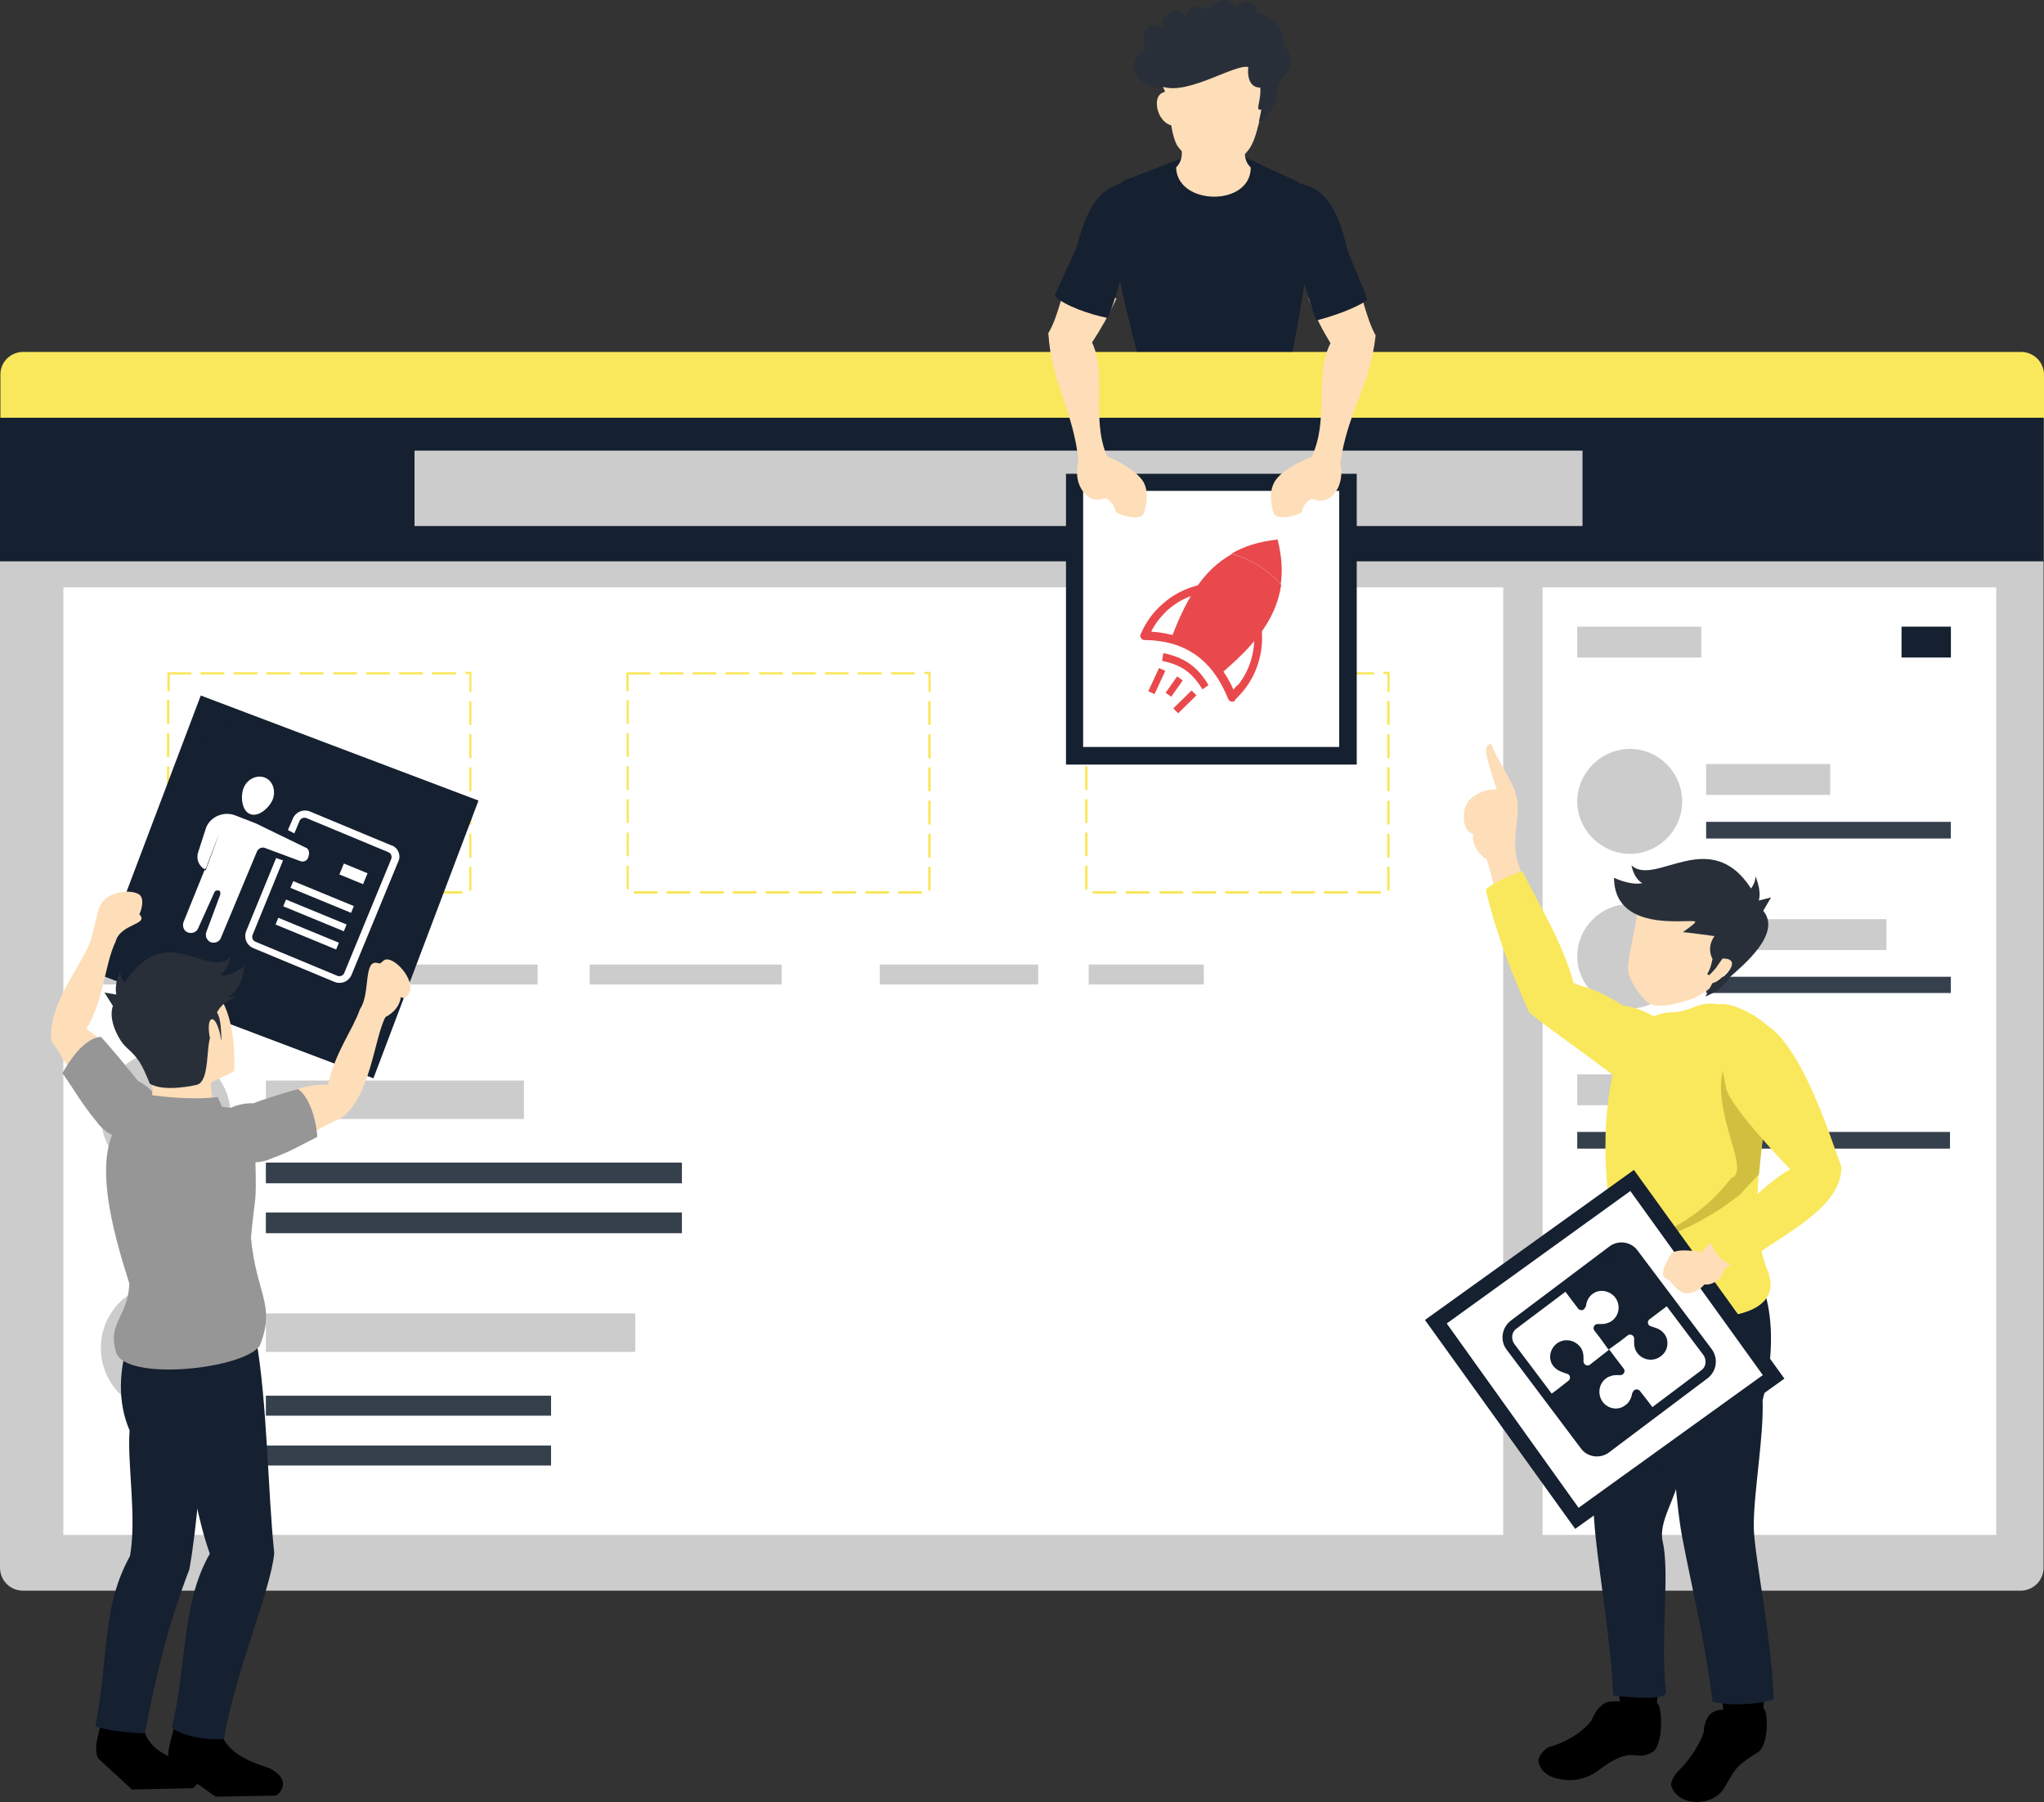
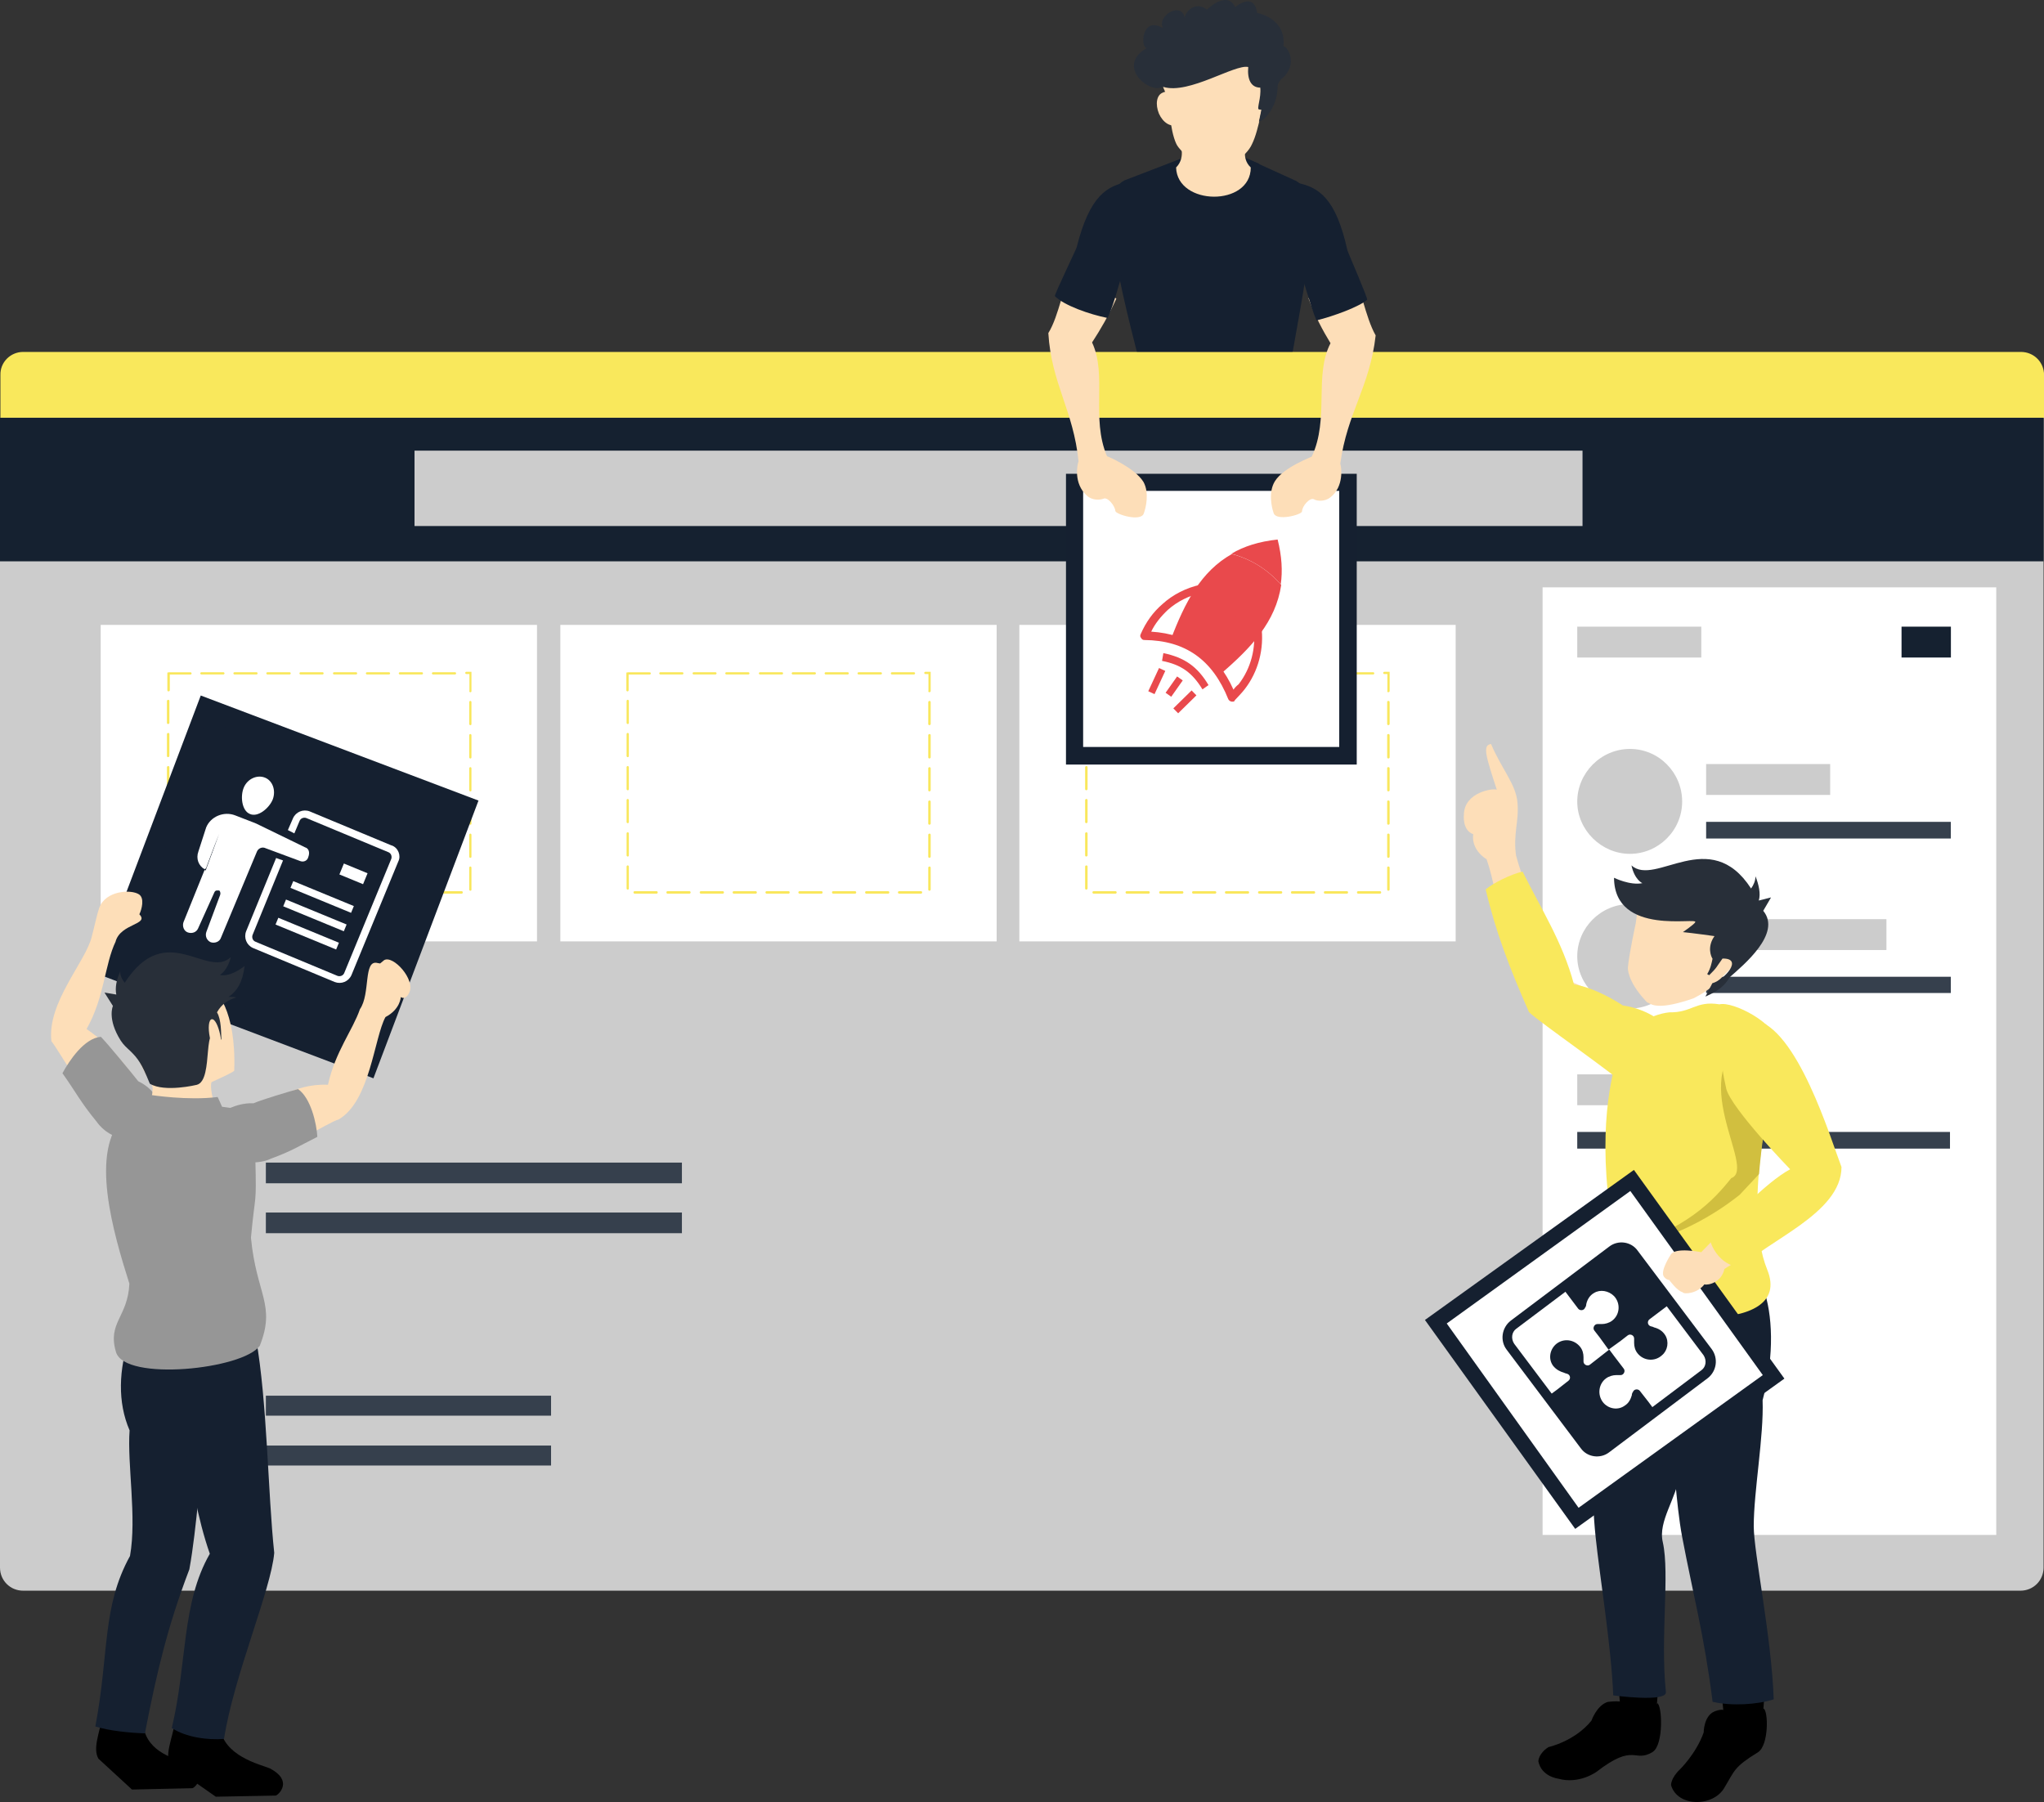
<svg xmlns="http://www.w3.org/2000/svg" id="Calque_2" width="290.69" height="256.27" viewBox="0 0 290.69 256.27">
  <rect x="0" y="0" width="290.69" height="256.27" fill="#333333" stroke="none" />
  <g id="Calque_1-2">
-     <path d="M3.29,50.05h284.12c1.83,0,3.29,1.45,3.29,3.29v6.1H.06v-6.1c-.06-1.8,1.42-3.29,3.22-3.29h0Z" fill="#f9e85c" fill-rule="evenodd" stroke-width="0" />
+     <path d="M3.29,50.05h284.12c1.83,0,3.29,1.45,3.29,3.29v6.1H.06v-6.1c-.06-1.8,1.42-3.29,3.22-3.29h0" fill="#f9e85c" fill-rule="evenodd" stroke-width="0" />
    <path d="M0,59.41h290.63v163.52c0,1.83-1.45,3.29-3.29,3.29H3.29C1.45,226.22,0,224.77,0,222.93V59.41h0Z" fill="#ccc" fill-rule="evenodd" stroke-width="0" />
-     <rect x="9.01" y="83.53" width="204.77" height="134.76" fill="#fff" stroke-width="0" />
    <rect x="219.38" y="83.53" width="64.52" height="134.76" fill="#fff" stroke-width="0" />
    <rect y="59.41" width="290.63" height="20.42" fill="#152130" stroke-width="0" />
    <path d="M231.8,106.51c4.14,0,7.43,3.38,7.43,7.49s-3.38,7.43-7.43,7.43-7.49-3.38-7.49-7.43,3.35-7.49,7.49-7.49h0Z" fill="#ccc" fill-rule="evenodd" stroke-width="0" />
    <rect x="242.64" y="108.66" width="17.64" height="4.39" fill="#ccc" stroke-width="0" />
    <rect x="242.64" y="116.88" width="34.8" height="2.37" fill="#36404d" stroke-width="0" />
    <path d="M231.8,128.57c4.14,0,7.43,3.38,7.43,7.43s-3.38,7.43-7.43,7.43-7.49-3.38-7.49-7.43,3.35-7.43,7.49-7.43h0Z" fill="#ccc" fill-rule="evenodd" stroke-width="0" />
    <rect x="242.64" y="130.72" width="25.64" height="4.39" fill="#ccc" stroke-width="0" />
    <rect x="242.64" y="138.91" width="34.8" height="2.31" fill="#36404d" stroke-width="0" />
    <rect x="224.31" y="152.79" width="24.15" height="4.39" fill="#ccc" stroke-width="0" />
    <rect x="224.31" y="160.98" width="53.01" height="2.37" fill="#36404d" stroke-width="0" />
    <rect x="224.31" y="89.12" width="17.64" height="4.39" fill="#ccc" stroke-width="0" />
    <rect x="270.43" y="89.12" width="7.02" height="4.39" fill="#152130" stroke-width="0" />
    <rect x="14.32" y="137.17" width="27.66" height="2.84" fill="#ccc" stroke-width="0" />
    <rect x="58.32" y="137.17" width="18.14" height="2.84" fill="#ccc" stroke-width="0" />
    <rect x="83.86" y="137.17" width="27.31" height="2.84" fill="#ccc" stroke-width="0" />
    <rect x="125.11" y="137.17" width="22.54" height="2.84" fill="#ccc" stroke-width="0" />
    <path d="M23.58,149.44c5.12,0,9.23,4.14,9.23,9.23s-4.14,9.23-9.23,9.23-9.23-4.14-9.23-9.23c-.03-5.12,4.14-9.23,9.23-9.23h0Z" fill="#ccc" fill-rule="evenodd" stroke-width="0" />
    <rect x="37.81" y="153.67" width="36.7" height="5.47" fill="#ccc" stroke-width="0" />
    <rect x="37.81" y="165.34" width="59.17" height="2.94" fill="#36404d" stroke-width="0" />
    <path d="M23.58,182.49c5.12,0,9.23,4.14,9.23,9.23s-4.14,9.23-9.23,9.23-9.23-4.14-9.23-9.23c-.03-5.09,4.14-9.23,9.23-9.23h0Z" fill="#ccc" fill-rule="evenodd" stroke-width="0" />
    <rect x="37.81" y="186.79" width="52.54" height="5.47" fill="#ccc" stroke-width="0" />
    <rect x="37.81" y="198.49" width="40.56" height="2.84" fill="#36404d" stroke-width="0" />
    <rect x="37.81" y="172.44" width="59.17" height="2.94" fill="#36404d" stroke-width="0" />
    <rect x="37.81" y="205.58" width="40.56" height="2.84" fill="#36404d" stroke-width="0" />
    <rect x="58.95" y="64.09" width="166.11" height="10.72" fill="#ccc" stroke-width="0" />
    <rect x="154.83" y="137.17" width="16.37" height="2.84" fill="#ccc" stroke-width="0" />
    <rect x="14.32" y="88.87" width="62.05" height="45.01" fill="#fff" stroke-width="0" />
    <rect x="144.97" y="88.87" width="62.05" height="45.01" fill="#fff" stroke-width="0" />
    <rect x="79.69" y="88.87" width="62.05" height="45.01" fill="#fff" stroke-width="0" />
    <path d="M89.24,95.64h-.16v2.53c0,.06.06.16.16.16.06,0,.16-.06.16-.16v-2.24h3c.06,0,.16-.06.16-.16,0-.06-.06-.16-.16-.16h-3.16v.03ZM89.43,99.68c0-.06-.06-.16-.16-.16-.06,0-.16.06-.16.16v3.13c0,.06.06.16.16.16s.16-.06.16-.16v-3.13ZM89.43,104.39c0-.06-.06-.16-.16-.16-.06,0-.16.06-.16.16v3.13c0,.06.06.16.16.16s.16-.06.16-.16v-3.13ZM89.43,109.1c0-.06-.06-.16-.16-.16-.06,0-.16.06-.16.16v3.13c0,.06.06.16.16.16s.16-.06.16-.16v-3.13ZM89.43,113.78c0-.06-.06-.16-.16-.16-.06,0-.16.06-.16.16v3.13c0,.06.06.16.16.16s.16-.06.16-.16v-3.13ZM89.43,118.52c0-.06-.06-.16-.16-.16-.06,0-.16.06-.16.16v3.13c0,.06.06.16.16.16s.16-.06.16-.16v-3.13ZM89.43,123.23c0-.06-.06-.16-.16-.16-.06,0-.16.06-.16.16v3.13c0,.06.06.16.16.16s.16-.06.16-.16v-3.13ZM90.25,126.74c-.06,0-.16.06-.16.16s.06.19.16.19h3.13c.06,0,.16-.06.16-.16s-.06-.19-.16-.19h-3.13ZM94.93,126.74c-.06,0-.16.06-.16.16s.06.19.16.19h3.13c.06,0,.16-.06.16-.16s-.06-.19-.16-.19h-3.13ZM99.67,126.74c-.06,0-.16.06-.16.16s.06.19.16.19h3.13c.06,0,.16-.06.16-.16s-.06-.19-.16-.19h-3.13ZM104.35,126.74c-.06,0-.16.06-.16.16s.06.19.16.19h3.13c.06,0,.16-.06.16-.16s-.06-.19-.16-.19h-3.13ZM109.02,126.74c-.06,0-.16.06-.16.16s.06.19.16.19h3.13c.06,0,.16-.06.16-.16s-.06-.19-.16-.19h-3.13ZM113.7,126.74c-.06,0-.16.06-.16.16s.06.19.16.19h3.13c.06,0,.16-.06.16-.16s-.06-.19-.16-.19h-3.13ZM118.48,126.74c-.06,0-.16.06-.16.16s.06.19.16.19h3.13c.06,0,.16-.06.16-.16s-.06-.19-.16-.19h-3.13ZM123.19,126.74c-.06,0-.16.06-.16.16s.06.19.16.19h3.13c.06,0,.16-.06.16-.16s-.06-.19-.16-.19h-3.13ZM127.86,126.74c-.06,0-.16.06-.16.16s.06.19.16.19h3.13c.06,0,.16-.06.16-.16s-.06-.19-.16-.19h-3.13ZM132.01,126.52c0,.06.06.16.16.16.06,0,.19-.06.19-.16v-3.13c0-.06-.06-.16-.16-.16-.06,0-.19.06-.19.16v3.13ZM132.01,121.84c0,.06.06.16.16.16.06,0,.19-.06.19-.16v-3.13c0-.06-.06-.16-.16-.16-.06,0-.19.06-.19.16v3.13ZM132.01,117.13c0,.06.06.16.16.16.06,0,.19-.06.19-.16v-3.13c0-.06-.06-.16-.16-.16-.06,0-.19.06-.19.16v3.13ZM132.01,112.39c0,.06.06.16.16.16.06,0,.19-.06.19-.16v-3.13c0-.06-.06-.16-.16-.16-.06,0-.19.06-.19.16v3.13ZM132.01,107.71c0,.06.06.16.16.16.06,0,.19-.06.19-.16v-3.16c0-.06-.06-.16-.16-.16-.06,0-.19.06-.19.16v3.16ZM132.01,102.97c0,.06.06.16.16.16.06,0,.19-.06.19-.16v-3.13c0-.06-.06-.16-.16-.16-.06,0-.19.06-.19.16v3.13ZM132.01,98.29c0,.06.06.16.16.16.06,0,.19-.06.19-.16v-2.75h-.76c-.06,0-.16.06-.16.16,0,.06.06.16.16.16h.44v2.43h-.03ZM129.98,95.92c.06,0,.16-.06.16-.16,0-.06-.06-.16-.16-.16h-3.13c-.06,0-.16.06-.16.16,0,.06.06.16.16.16h3.13ZM125.27,95.92c.06,0,.16-.06.16-.16,0-.06-.06-.16-.16-.16h-3.16c-.06,0-.16.06-.16.16,0,.06.06.16.16.16h3.16ZM120.56,95.92c.06,0,.16-.06.16-.16,0-.06-.06-.16-.16-.16h-3.13c-.06,0-.16.06-.16.16,0,.06.06.16.16.16h3.13ZM115.88,95.92c.06,0,.16-.06.16-.16,0-.06-.06-.16-.16-.16h-3.13c-.06,0-.16.06-.16.16,0,.06.06.16.16.16h3.13ZM111.21,95.92c.06,0,.16-.06.16-.16,0-.06-.06-.16-.16-.16h-3.13c-.06,0-.16.06-.16.16,0,.06.06.16.16.16h3.13ZM106.43,95.92c.06,0,.16-.06.16-.16,0-.06-.06-.16-.16-.16h-3.13c-.06,0-.16.06-.16.16,0,.06.06.16.16.16h3.13ZM101.75,95.92c.06,0,.16-.06.16-.16,0-.06-.06-.16-.16-.16h-3.1c-.06,0-.16.06-.16.16,0,.06.06.16.16.16h3.1ZM97.04,95.92c.06,0,.16-.06.16-.16,0-.06-.06-.16-.16-.16h-3.13c-.06,0-.16.06-.16.16,0,.06.06.16.16.16h3.13Z" fill="#f9e75c" stroke-width="0" />
    <path d="M154.58,95.64h-.16v2.53c0,.06.06.16.16.16.06,0,.19-.06.19-.16v-2.24h3c.06,0,.16-.06.16-.16,0-.06-.06-.16-.16-.16h-3.19v.03ZM154.67,99.68c0-.06-.06-.16-.16-.16-.06,0-.19.06-.19.16v3.13c0,.06.06.16.16.16.06,0,.19-.06.19-.16v-3.13ZM154.67,104.39c0-.06-.06-.16-.16-.16-.06,0-.19.06-.19.16v3.13c0,.06.06.16.16.16.06,0,.19-.06.19-.16v-3.13ZM154.67,109.1c0-.06-.06-.16-.16-.16-.06,0-.19.06-.19.16v3.13c0,.06.06.16.16.16.06,0,.19-.06.19-.16v-3.13ZM154.67,113.78c0-.06-.06-.16-.16-.16-.06,0-.19.06-.19.16v3.13c0,.06.06.16.16.16.06,0,.19-.06.19-.16v-3.13ZM154.67,118.52c0-.06-.06-.16-.16-.16-.06,0-.19.06-.19.16v3.13c0,.06.06.16.16.16.06,0,.19-.06.19-.16v-3.13ZM154.67,123.23c0-.06-.06-.16-.16-.16-.06,0-.19.06-.19.16v3.13c0,.06.06.16.16.16.06,0,.19-.06.19-.16v-3.13ZM155.52,126.74c-.06,0-.16.06-.16.16s.06.19.16.19h3.13c.06,0,.16-.06.16-.16s-.06-.19-.16-.19h-3.13ZM160.23,126.74c-.06,0-.16.06-.16.16s.06.19.16.19h3.13c.06,0,.16-.06.16-.16s-.06-.19-.16-.19h-3.13ZM165.01,126.74c-.06,0-.16.06-.16.16s.06.19.16.19h3.13c.06,0,.16-.06.16-.16s-.06-.19-.16-.19h-3.13ZM169.69,126.74c-.06,0-.16.06-.16.16s.06.19.16.19h3.13c.06,0,.16-.06.16-.16s-.06-.19-.16-.19h-3.13ZM174.36,126.74c-.06,0-.16.06-.16.16s.06.19.16.19h3.13c.06,0,.16-.06.16-.16s-.06-.19-.16-.19h-3.13ZM179.07,126.74c-.06,0-.16.06-.16.16s.06.19.16.19h3.13c.06,0,.16-.06.16-.16s-.06-.19-.16-.19h-3.13ZM183.75,126.74c-.06,0-.16.06-.16.16s.06.19.16.19h3.13c.06,0,.16-.06.16-.16s-.06-.19-.16-.19h-3.13ZM188.43,126.74c-.06,0-.16.06-.16.16s.06.19.16.19h3.13c.06,0,.16-.06.16-.16s-.06-.19-.16-.19h-3.13ZM193.14,126.74c-.06,0-.16.06-.16.16s.06.19.16.19h3.13c.06,0,.16-.06.16-.16s-.06-.19-.16-.19h-3.13ZM197.28,126.52c0,.06.06.16.16.16.06,0,.19-.06.19-.16v-3.13c0-.06-.06-.16-.16-.16-.16,0-.19.06-.19.16v3.13ZM197.28,121.84c0,.06.06.16.16.16.06,0,.19-.06.19-.16v-3.13c0-.06-.06-.16-.16-.16-.16,0-.19.06-.19.16v3.13ZM197.28,117.13c0,.06.06.16.16.16.06,0,.19-.06.19-.16v-3.13c0-.06-.06-.16-.16-.16-.16,0-.19.06-.19.16v3.13ZM197.28,112.39c0,.06.06.16.16.16.06,0,.19-.06.19-.16v-3.13c0-.06-.06-.16-.16-.16-.16,0-.19.06-.19.16v3.13ZM197.28,107.71c0,.06.06.16.16.16.06,0,.19-.06.19-.16v-3.16c0-.06-.06-.16-.16-.16-.16,0-.19.06-.19.16v3.16ZM197.28,102.97c0,.06.06.16.16.16.06,0,.19-.06.19-.16v-3.13c0-.06-.06-.16-.16-.16-.16,0-.19.06-.19.16v3.13ZM197.28,98.29c0,.06.06.16.16.16.06,0,.19-.06.19-.16v-2.75h-.76c-.06,0-.16.06-.16.16,0,.06.06.16.16.16h.44v2.43h-.03ZM195.29,95.92c.06,0,.16-.06.16-.16,0-.06-.06-.16-.16-.16h-3.13c-.06,0-.16.06-.16.16,0,.06.06.16.16.16h3.13ZM190.61,95.92c.06,0,.16-.06.16-.16,0-.06-.06-.16-.16-.16h-3.13c-.06,0-.16.06-.16.16,0,.06.06.16.16.16h3.13ZM185.87,95.92c.06,0,.16-.06.16-.16,0-.06-.06-.16-.16-.16h-3.13c-.06,0-.16.06-.16.16,0,.06.06.16.16.16h3.13ZM181.16,95.92c.06,0,.16-.06.16-.16,0-.06-.06-.16-.16-.16h-3.13c-.06,0-.16.06-.16.16,0,.06.06.16.16.16h3.13ZM176.45,95.92c.06,0,.16-.06.16-.16,0-.06-.06-.16-.16-.16h-3.13c-.06,0-.16.06-.16.16,0,.06.06.16.16.16h3.13ZM171.77,95.92c.06,0,.16-.06.16-.16,0-.06-.06-.16-.16-.16h-3.13c-.06,0-.16.06-.16.16,0,.06.06.16.16.16h3.13ZM167.09,95.92c.06,0,.16-.06.16-.16,0-.06-.06-.16-.16-.16h-3.13c-.06,0-.16.06-.16.16,0,.06.06.16.16.16h3.13ZM162.38,95.92c.06,0,.16-.06.16-.16,0-.06-.06-.16-.16-.16h-3.13c-.06,0-.16.06-.16.16,0,.06.06.16.16.16h3.13Z" fill="#f9e75c" stroke-width="0" />
    <path d="M23.93,95.64h-.13v2.53c0,.06.06.16.16.16.06,0,.19-.06.19-.16v-2.24h2.94c.06,0,.16-.06.16-.16,0-.06-.06-.16-.16-.16h-3.16v.03ZM24.09,99.68c0-.06-.06-.16-.16-.16-.06,0-.19.06-.19.16v3.13c0,.06.06.16.16.16.06,0,.19-.06.19-.16v-3.13ZM24.09,104.39c0-.06-.06-.16-.16-.16-.06,0-.19.06-.19.16v3.13c0,.06.06.16.16.16.06,0,.19-.06.19-.16v-3.13ZM24.09,109.1c0-.06-.06-.16-.16-.16-.06,0-.19.06-.19.16v3.13c0,.06.06.16.16.16.06,0,.19-.06.19-.16v-3.13ZM24.09,113.78c0-.06-.06-.16-.16-.16-.06,0-.19.06-.19.16v3.13c0,.06.06.16.16.16.06,0,.19-.06.19-.16v-3.13ZM24.09,118.52c0-.06-.06-.16-.16-.16-.06,0-.19.06-.19.16v3.13c0,.06.06.16.16.16.06,0,.19-.06.19-.16v-3.13ZM24.09,123.23c0-.06-.06-.16-.16-.16-.06,0-.19.06-.19.16v3.13c0,.06.06.16.16.16.06,0,.19-.06.19-.16v-3.13ZM24.91,126.74c-.06,0-.16.06-.16.16s.06.19.16.19h3.13c.06,0,.16-.06.16-.16s-.06-.19-.16-.19h-3.13ZM29.62,126.74c-.06,0-.16.06-.16.16s.06.19.16.19h3.13c.06,0,.16-.06.16-.16s-.06-.19-.16-.19h-3.13ZM34.36,126.74c-.06,0-.16.06-.16.16s.06.19.16.19h3.13c.06,0,.16-.06.16-.16s-.06-.19-.16-.19h-3.13ZM39.07,126.74c-.06,0-.16.06-.16.16s.06.19.16.19h3.13c.06,0,.16-.06.16-.16s-.06-.19-.16-.19h-3.13ZM43.75,126.74c-.06,0-.16.06-.16.16s.06.19.16.19h3.13c.06,0,.16-.06.16-.16s-.06-.19-.16-.19h-3.13ZM48.46,126.74c-.06,0-.16.06-.16.16s.06.19.16.19h3.13c.06,0,.16-.06.16-.16s-.06-.19-.16-.19h-3.13ZM53.14,126.74c-.06,0-.16.06-.16.16s.06.19.16.19h3.13c.06,0,.16-.06.16-.16s-.06-.19-.16-.19h-3.13ZM57.85,126.74c-.06,0-.16.06-.16.16s.06.19.16.19h3.13c.06,0,.16-.06.16-.16s-.06-.19-.16-.19h-3.13ZM62.53,126.74c-.06,0-.16.06-.16.16s.06.19.16.19h3.13c.06,0,.16-.06.16-.16s-.06-.19-.16-.19h-3.13ZM66.73,126.52c0,.06.06.16.16.16s.16-.06.16-.16v-3.13c0-.06-.06-.16-.16-.16-.06,0-.16.06-.16.16v3.13ZM66.73,121.84c0,.06.06.16.16.16s.16-.06.16-.16v-3.13c0-.06-.06-.16-.16-.16-.06,0-.16.06-.16.16v3.13ZM66.73,117.13c0,.06.06.16.16.16s.16-.06.16-.16v-3.13c0-.06-.06-.16-.16-.16-.06,0-.16.06-.16.16v3.13ZM66.73,112.39c0,.06.06.16.16.16s.16-.06.16-.16v-3.13c0-.06-.06-.16-.16-.16-.06,0-.16.06-.16.16v3.13ZM66.73,107.71c0,.06.06.16.16.16s.16-.06.16-.16v-3.16c0-.06-.06-.16-.16-.16-.06,0-.16.06-.16.16v3.16ZM66.73,102.97c0,.06.06.16.16.16s.16-.06.16-.16v-3.13c0-.06-.06-.16-.16-.16-.06,0-.16.06-.16.16v3.13ZM66.73,98.29c0,.06.06.16.16.16s.16-.06.16-.16v-2.75h-.73c-.06,0-.16.06-.16.16,0,.06.06.16.16.16h.44v2.43h-.03ZM64.71,95.92c.06,0,.16-.06.16-.16,0-.06-.06-.16-.16-.16h-3.13c-.06,0-.16.06-.16.16,0,.06.06.16.16.16h3.13ZM60,95.92c.06,0,.16-.06.16-.16,0-.06-.06-.16-.16-.16h-3.13c-.06,0-.16.06-.16.16,0,.06.06.16.16.16h3.13ZM55.32,95.92c.06,0,.16-.06.16-.16,0-.06-.06-.16-.16-.16h-3.13c-.06,0-.16.06-.16.16,0,.06.06.16.16.16h3.13ZM50.64,95.92c.06,0,.16-.06.16-.16,0-.06-.06-.16-.16-.16h-3.13c-.06,0-.16.06-.16.16,0,.06.06.16.16.16h3.13ZM45.87,95.92c.06,0,.16-.06.16-.16,0-.06-.06-.16-.16-.16h-3.13c-.06,0-.16.06-.16.16,0,.06.06.16.16.16h3.13ZM41.19,95.92c.06,0,.16-.06.16-.16,0-.06-.06-.16-.16-.16h-3.16c-.06,0-.16.06-.16.16,0,.06.06.16.16.16h3.16ZM36.48,95.92c.06,0,.16-.06.16-.16,0-.06-.06-.16-.16-.16h-3.13c-.06,0-.16.06-.16.16,0,.06.06.16.16.16h3.13ZM31.77,95.92c.06,0,.16-.06.16-.16,0-.06-.06-.16-.16-.16h-3.13c-.06,0-.16.06-.16.16,0,.06.06.16.16.16h3.13Z" fill="#f9e75c" stroke-width="0" />
    <rect x="224.31" y="167.99" width="24.37" height="17.73" fill="#fff" stroke-width="0" />
    <rect x="253.14" y="167.99" width="24.37" height="17.73" fill="#fff" stroke-width="0" />
    <rect x="224.31" y="189.9" width="24.37" height="17.73" fill="#fff" stroke-width="0" />
    <rect x="253.14" y="189.9" width="24.37" height="17.73" fill="#fff" stroke-width="0" />
    <rect x="151.6" y="67.38" width="41.35" height="41.35" fill="#152030" stroke-width="0" />
    <rect x="154.04" y="69.81" width="36.42" height="36.42" fill="#fff" stroke-width="0" />
    <path d="M190.61,65.95c.16.44.57,3.22-1.39,4.77-.76.63-1.9.57-2.37.28-.57-.28-1.68.98-1.68,1.74-.06.47-3.73,1.45-4.05.19-.28-.82-.76-2.94.19-4.49,1.26-2.02,5.25-3.45,5.25-3.51,2.53-5.41.28-11.54,2.66-16.12-1.11-1.83-2.24-3.92-3.13-6.39l6.1-4.05c1.33,2.31,1.96,6.7,3.45,9.33-.82,7.33-4.05,10.97-5.03,18.24h0Z" fill="#fddeb8" fill-rule="evenodd" stroke-width="0" />
    <path d="M165.39,13.16c.92-.44,2.02.28,2.59,1.55s.35,2.59-.57,3c-.92.44-2.02-.28-2.59-1.55-.54-1.33-.35-2.66.57-3h0Z" fill="#fddeb8" fill-rule="evenodd" stroke-width="0" />
    <path d="M159.89,25.68c-2.94,1.39-2.47,7.84,1.74,24.15l.06.19h22.13l.06-.19c2.84-15.84,3.92-21.97.47-24.09l-7.59-3.45c-1.61-.63-3.45-.98-4.05-.82-.63-.19-2.47.19-4.05.82l-8.79,3.38h0Z" fill="#152030" fill-rule="evenodd" stroke-width="0" />
    <path d="M179.11,23.31l-2.24-.98c-1.61-.63-3.45-.98-4.05-.82-.63-.19-2.47.19-4.05.82l-2.94,1.11c-.06,4.05,3.13,6.86,6.7,6.57,4.77-.32,6.48-2.5,6.57-6.7h0Z" fill="#152030" fill-rule="evenodd" stroke-width="0" />
    <path d="M153.37,65.64c-.16.44-.73,3.13,1.2,4.84.76.73,1.9.63,2.37.44.57-.28,1.61.98,1.68,1.74,0,.47,3.64,1.61,4.05.35.28-.76.82-2.94-.06-4.49-1.26-2.02-5.12-3.64-5.18-3.64-2.31-5.47.06-11.54-2.12-16.18,1.2-1.83,2.37-3.86,3.45-6.23l-6.16-4.27c-1.39,2.24-1.96,6.67-3.51,9.17.44,7.21,3.57,10.97,4.3,18.27h0Z" fill="#fddeb8" fill-rule="evenodd" stroke-width="0" />
    <path d="M160.71,25.84c-3.29.47-5.75,2.02-7.59,9.33-.06.28-3.22,6.8-3.1,6.95,1.33,1.33,4.93,2.59,7.49,3.1.98-1.96,1.83-5.75,2.59-7.84,1.04-.63,2.5-10.78.6-11.54h0Z" fill="#152030" fill-rule="evenodd" stroke-width="0" />
    <path d="M184.32,25.97c3.29.63,5.66,2.24,7.3,9.61.06.28,2.94,6.86,2.81,7.05-1.11.98-4.68,2.31-7.21,2.94-.92-2.18-1.68-5.41-2.66-7.97-.98-.7-2.09-10.94-.25-11.63h0Z" fill="#152030" fill-rule="evenodd" stroke-width="0" />
    <path d="M167.73,20.18s1.04,2.12-.47,3.64c.16,5.47,10.62,5.6,10.62,0-1.55-1.45-.47-3.64-.47-3.64l-4.68-1.45v-.09l-.16.06-.16-.06v.06l-4.68,1.49h0Z" fill="#fddeb8" fill-rule="evenodd" stroke-width="0" />
    <path d="M166.18,14.14s.16,4.33,1.11,6.32c.57,1.26,4.01,3.92,5.31,3.76,1.83-.16,4.68-1.9,5.47-3.76.98-1.96,1.61-6.32,1.61-6.32,1.11-2.31,1.2-3.29.57-6.8,0-3.51-5.53-4.2-5.53-4.2-1.45-.47-2.53-.47-4.01,0,0,0-4.96.63-5.03,4.2-1.11,3.67-.57,4.43.51,6.8h0Z" fill="#fddeb8" fill-rule="evenodd" stroke-width="0" />
    <path d="M177.52,9.53c-1.9-.44-8.41,3.92-12.04,2.84-.06,0-.19,0-.35.06-1.9.76-6.39-3.13-2.02-5.6-.98,0-.76-4.68,2.31-2.81-1.04-1.74,2.81-4.05,3.1-1.26-.28-.73,1.33-2.81,3.13-1.39,0,0,2.84-2.84,4.01-.35,0,0,2.66-2.31,3.13.82,0,0,4.2.73,3.73,4.77.47-.19,2.24,2.47-.19,4.55-.28.19-.63.76-.63,1.11,0,2.75-1.68,4.77-2.66,5.03l.35-1.68-.35-.06c-.35-.06.35-1.68.19-3.1-1.3,0-1.87-1.14-1.71-2.94h0Z" fill="#282f39" fill-rule="evenodd" stroke-width="0" />
    <rect x="19.71" y="105.02" width="42.23" height="42.23" transform="translate(-91.59 119.69) rotate(-69.28)" fill="#152030" stroke-width="0" />
    <rect x="22.23" y="107.56" width="37.17" height="37.17" transform="translate(-91.61 119.72) rotate(-69.29)" fill="none" stroke="#152030" stroke-miterlimit="10" stroke-width="1" />
    <path d="M16.44,133.89c.73-2.59,4.84-2.37,3.38-3.86.35-.73.76-2.31-.06-2.84-1.11-.73-4.77-.57-5.66,1.96-.28.76-.63,2.47-1.04,4.01-.82,3.57-6.39,9.39-5.75,14.92,1.11,1.33,5.18,8.88,8.76,11.82,3.38-.73,5.88-3.13,4.84-4.39-1.9-2.18-3.92-5.94-8.6-9.17,2.56-4.49,2.56-9.17,4.14-12.45h0Z" fill="#fddeb8" fill-rule="evenodd" stroke-width="0" />
    <path d="M21.84,160.34c1.9-2.47.57-5.25-2.18-6.57-.98-1.26-4.33-5.31-5.31-6.32-2.37.19-4.49,3.38-5.47,5.18,1.9,2.66,2.53,4.05,4.84,6.86,2.02,2.88,6.16,3.45,8.12.85h0Z" fill="#969696" fill-rule="evenodd" stroke-width="0" />
    <path d="M14.57,244.17c-.47,2.37-1.39,4.55-.57,5.94l4.77,4.39,8.6-.19c.47-.16,2.24-1.96-.82-3.57-1.45-.57-5.6-1.45-6.16-5.25.06,0-4.87-2.18-5.82-1.33h0Z" fill="#000" fill-rule="evenodd" stroke-width="0" />
    <path d="M51.18,143.53c1.55-2.18.44-7.14,2.53-6.57l.35.06.57-.47c1.26-.76,4.49,2.75,3.57,4.62,0,0-.44,1.11-1.2.63,0,0-.06,1.74-2.18,2.84-1.61,2.94-2.18,11.98-6.67,14.57-1.45.35-7.71,4.68-11.82,4.93-2.02-2.24-2.53-5.47-.28-6.23,2.47-.92,5.53-3.86,10.59-3.64,1.07-4.77,3.51-7.74,4.55-10.75h0Z" fill="#fddeb8" fill-rule="evenodd" stroke-width="0" />
    <path d="M18.43,190.18c-1.55,4.55-1.74,9.23,0,13.24-.35,4.84,1.04,12.33.06,17.86-4.01,7.3-2.94,13.72-4.93,24.25,1.96.63,5.03.92,7.05.98,1.68-8.69,3.22-15.2,6.32-23.33,1.11-6.1,1.45-13.81,2.53-19.88-.19-4.05-.44-8.06-.63-12.04-3.82-.28-6.57-.92-10.4-1.07h0Z" fill="#152030" fill-rule="evenodd" stroke-width="0" />
    <path d="M25,244.46c-.63,3.29-1.61,5.12-.73,6.57l6.42,4.49,8.53-.16c.47-.16,2.47-2.12-.82-3.86-1.55-.63-6.57-1.74-7.14-5.88.03.09-5.22-2.02-6.26-1.17h0Z" fill="#000" fill-rule="evenodd" stroke-width="0" />
    <path d="M22.63,190.09s-2.12,8.88,3.57,14.57c.92,5.41,1.9,11.35,3.64,16.31-4.05,7.02-3.22,15.68-5.41,24.78,2.02,1.33,5.12,1.74,7.43,1.55,1.39-8.98,6.7-21.21,7.14-26.46-.92-8.69-.98-21.34-2.59-30.47l-13.78-.28h0Z" fill="#152030" fill-rule="evenodd" stroke-width="0" />
    <path d="M30.5,140.87s3.13,2.47,2.81,11.41c-.28.28-2.12,1.11-3.22,1.61-.28.57.19,2.66.57,3.73,0,0-6.7.98-9.45-.28,0,0,.82-2.47.35-3.1,0,0-4.96-8.06-3.76-12.74,0,0,.47-4.62,3.86-4.27-.03.06,8.38-1.9,8.85,3.64h0Z" fill="#fddeb8" fill-rule="evenodd" stroke-width="0" />
    <path d="M21.5,155.73s5.25.82,9.45.28c0,0,.35.73.63,1.39,1.11.16,3.1.35,3.76.76-2.18,1.96-.19,4.39.98,6.8.16,6.86,0,4.27-.63,11.06.76,8.06,3.57,9.51,1.26,15.36-2.37,3.38-19.19,5.12-20.45.92s1.68-4.96,1.9-9.74c-2.31-7.3-5.75-18.97-.73-23.74.73-.73,1.74-1.11,3.1-1.96.22-.16.44-.92.73-1.14h0Z" fill="#969696" fill-rule="evenodd" stroke-width="0" />
    <path d="M32.5,141.79c.35-.06.82,0,1.11.06-1.2.35-2.12.98-2.75,2.12.63,1.04.57,2.94.63,3.92-3-3.64-.92,5.75-3.51,6.39,0,0-4.55,1.11-6.67-.16-1.2-2.94-1.68-3.57-2.81-4.68-.47-.44-.92-.82-1.33-1.45-1.96-3.1-1.11-4.93-1.11-4.93l-1.2-1.9,1.68.28c-.19-.92,0-2.12.57-3.29-.06.57.28,1.2.63,1.61,5.88-9.1,11.7-.47,15.08-3.64-.47,1.96-1.55,2.53-1.55,2.53,1.55.35,3.51-1.26,3.51-1.26-.25,2.24-1.04,3.54-2.28,4.39h0Z" fill="#282f39" fill-rule="evenodd" stroke-width="0" />
    <path d="M30.12,144.95c.44-.06.92.92,1.2,2.24.28,1.33.16,2.47-.28,2.53-.35.06-.92-.92-1.2-2.18-.28-1.39-.16-2.53.28-2.59h0Z" fill="#fddeb8" fill-rule="evenodd" stroke-width="0" />
    <path d="M28.92,161.17c1.11-2.59,4.33-4.39,7.14-4.27,1.33-.57,5.12-1.68,6.32-2.02,1.83,1.26,2.66,4.96,2.75,6.8-2.66,1.33-3.51,1.96-6.67,3.13-2.84,1.42-11-.16-9.55-3.64h0Z" fill="#969696" fill-rule="evenodd" stroke-width="0" />
    <path d="M215.62,121.75c-.47-3.13.44-4.93.19-7.59-.19-2.59-2.24-4.77-3.76-8.35-1.26.16-.73,1.74.82,6.51-.35-.28-4.62.28-4.68,3.51,0,0-.28,2.24,1.33,2.81,0,0-.47,2.02,1.9,3.57,1.9,5.31,2.47,15.96,6.42,21.21,1.68,1.11,13.53,10.91,15.74,9.96,5.66-2.02,3.86-6.95.73-8.35-.82-.35-8.82-4.84-12.74-6.16-.13-5.34-4.2-10.46-5.94-17.13h0Z" fill="#fddeb8" fill-rule="evenodd" stroke-width="0" />
    <path d="M238.85,148.46c-1.39-2.94-4.55-4.96-8.06-5.47-2.12-1.39-4.77-2.66-6.95-3-1.61-6.04-4.68-10.72-7.3-16.03-1.68.35-4.27,1.68-5.25,2.53,1.39,5.94,3.38,11.16,6.16,17.45,1.61,1.55,11.79,8.53,14.92,11.35,4.96,2.97,8.31-3.13,6.48-6.83h0Z" fill="#f9e85c" fill-rule="evenodd" stroke-width="0" />
    <polygon points="230.19 240.03 230.54 243.83 235.5 244.17 235.85 239.62 230.19 240.03" fill="#000" fill-rule="evenodd" stroke-width="0" />
    <polygon points="244.82 240.67 245.23 244.68 250.64 245 250.99 240.25 244.82 240.67" fill="#000" fill-rule="evenodd" stroke-width="0" />
    <path d="M235.66,242.21c.73.16.98,5.94-.63,6.95-2.66,1.61-2.53-1.39-7.97,2.81,0,0-2.47,1.83-5.47.98,0,0-2.37-.28-2.81-2.47,0,0,0-1.11,1.45-2.02,0,0,3.73-.82,6.1-3.76,0,0,.76-2.18,2.31-2.66,0,0,2.47-.35,2.53.35.19,2.28,4.55.57,4.49-.19h0Z" fill="#000" fill-rule="evenodd" stroke-width="0" />
    <path d="M229.43,241.11s7.62,1.04,7.49-.47c-.82-7.78.57-16.75-.44-21.31-.73-3,2.02-6.32,2.37-9.67l4.93-26.46-15.11.57c-.82,5.94-3.13,21.59-1.74,34.87.6,5.72,2.21,15.39,2.5,22.48h0Z" fill="#152030" fill-rule="evenodd" stroke-width="0" />
    <path d="M250.83,183.39c1.2,3.38,1.61,9.17-.16,15.74.19,5.12-1.26,12.96-1.26,17.92,0,3.73,2.53,15.68,2.84,24.62-2.31.76-6.04.98-8.69.35-1.2-9.51-2.75-15.11-4.33-23.45-.92-4.84-1.11-11.54-1.96-16.03-.82-4.14-.73-4.93-2.66-8.25-1.61-2.84-3.86-7.59-3.73-10.43l19.95-.47Z" fill="#152030" fill-rule="evenodd" stroke-width="0" />
    <path d="M250.77,242.97c.73.16.82,5.25-.76,6.23-3.45,2.12-3.29,2.59-4.77,5.03-1.55,2.75-6.67,2.81-7.59-.35,0,0-.06-.98,1.26-2.24,0,0,2.31-2.24,3.38-5.25,0,0,0-2.37,1.55-3,0,0,1.55-.63,1.45.16-.22,1.17,5.12,1.26,5.47-.57h0Z" fill="#000" fill-rule="evenodd" stroke-width="0" />
    <path d="M237.39,143.97c-2.66.28-6.04,2.24-6.86,4.62-1.04,3-3.29,10.59-1.61,23.23,0,0-3.57,6.32-.35,12.26,4.05,3.76,26.74,6.23,22.76-3.51-3.73-9.17,1.11-26.9,1.45-32.27-.16-2.75-6.32-5.94-8.25-5.47-3.41-.54-3.86,1.2-7.14,1.14h0Z" fill="#f9e85c" fill-rule="evenodd" stroke-width="0" />
    <path d="M246.21,167.55c-2.47,3.1-6.32,7.33-16.03,10.15,6.7-1.2,12.55-4.05,17.23-7.78l2.75-2.94c.35-4.14.98-8.22,1.61-11.7l-2.59-8.47c-10.12,5.97.82,19.41-2.97,20.74h0Z" fill="#d1bf3f" fill-rule="evenodd" stroke-width="0" />
    <path d="M232.62,131.36s-.92,4.2-1.11,6.23c0,0-.16,1.83,2.47,4.68.16.16.28.35.44.35.57.35,1.74.98,6.39-.63,0,0,1.96-.92,3.13-2.12,0,0,6.04-5.31,5.6-8.22,0,0-.82-5.18-6.23-6.67,0,0-5.94-2.66-7.78.16-2.81,2.53-2.53,3.79-2.91,6.23h0Z" fill="#fddeb8" fill-rule="evenodd" stroke-width="0" />
    <path d="M229.56,124.84s2.24,1.11,4.01.76c0,0-1.11-.47-1.55-2.53,3.38,3.1,11.16-5.75,17.01,3.29.35-.47.63-1.11.63-1.74.47,1.2.76,2.47.47,3.45l1.74-.44-1.11,1.9c2.66,3.22-2.81,7.71-4.77,9.45-.98,1.68-2.37,2.24-3.45,2.75l.98-1.9c1.68-.44,4.49-3.57,1.45-3.51-.92,1.26-.76,1.26-1.9,2.37l-.28-.16c.47-.76.63-1.55.76-2.18-.19-.28-.82-1.68.28-3.22,0,0-3.13-.44-4.49-.57,0,0,1.61-1.11,1.74-1.39.66-.85-11.47,2.09-11.54-6.32h0Z" fill="#282f39" fill-rule="evenodd" stroke-width="0" />
    <polygon points="232.37 166.38 202.65 187.72 224.02 217.43 253.77 196.06 232.37 166.38" fill="#152030" fill-rule="evenodd" stroke-width="0" />
    <polygon points="231.86 169.38 205.75 188.22 224.5 214.43 250.7 195.56 231.86 169.38" fill="#fff" fill-rule="evenodd" stroke-width="0" />
    <path d="M255.25,166.29c-3.51,1.04-7.33,5.75-13.31,11.79,0,0-3.73-.76-4.33.35,0,0-1.55,2.31-.98,3.13,0,0,.35.47.76.47,0,0,1.11,1.55,1.9,1.74.19.35,2.12.19,3.1-1.11.63.16,2.47-.35,2.84-2.18,1.68-1.26,18.21-9.74,16.03-14.45-3.86-6.42-5.47-13.31-10.53-19.6-4.27-.57-6.32,1.96-4.93,8.88,3.57,4.2,5.94,6.92,9.45,10.97h0Z" fill="#fddeb8" fill-rule="evenodd" stroke-width="0" />
    <path d="M249.44,145.01c6.16,1.11,10.87,16.85,12.45,20.96,0,6.67-10.87,10.53-14.16,14.29-2.81-.16-4.14-2.53-4.49-3.73,2.53-2.66,7.9-8.41,11.35-10.24,0,0-8.35-8.6-9.1-11.47.13.03-3.13-10.15,3.95-9.8h0Z" fill="#f9e85c" fill-rule="evenodd" stroke-width="0" />
    <path d="M228.86,191.92l.73.98,1.33,1.74c.28.35,0,.92-.44.92h-.63c-.47,0-1.04.16-1.45.47-1.04.76-1.26,2.31-.44,3.38.76.98,2.18,1.2,3.13.47.57-.35.82-.92.98-1.45,0-.16.06-.35.16-.47.16-.44.73-.47.98-.16l1.26,1.61.82,1.11-8.53,6.45-6.42-8.53,1.11-.82,1.61-1.26c.35-.28.28-.82-.16-.98-.16-.06-.28-.06-.47-.16-.57-.16-1.11-.44-1.55-.98-.73-.98-.47-2.37.47-3.13,1.04-.82,2.53-.63,3.38.44.35.44.47.98.47,1.45v.63h0c0,.44.57.73.92.44l2.75-2.15" fill="#152030" stroke-width="0" />
    <path d="M237.39,185.51l-2.81,2.12c-.35.28-.28.82.16.98.16.06.35.06.47.16.63.16,1.2.47,1.61,1.11.57.92.35,2.18-.44,2.84-1.04.98-2.66.82-3.51-.28-.35-.44-.47-.98-.47-1.45v-.63h0c0-.47-.57-.73-.92-.44l-.98.76-1.74,1.26-1.26-1.74-.76-.98c-.28-.35,0-.92.44-.92h.63c.47,0,1.04-.16,1.45-.47,1.11-.82,1.26-2.47.28-3.51-.76-.76-1.96-.98-2.84-.44-.63.35-.98.98-1.11,1.61,0,.16-.06.35-.16.47-.16.44-.73.47-.98.16l-2.12-2.81,7.62-5.75c.57-.44,1.26-.28,1.68.19l5.75,7.78h0Z" fill="#152030" stroke-width="0" />
    <path d="M242.86,196l-14,10.53c-1.26.98-3.13.73-4.05-.57l-10.53-14c-.98-1.26-.73-3.13.57-4.14l14-10.53c1.26-.98,3.13-.73,4.05.57l10.53,14c.98,1.33.7,3.16-.57,4.14ZM215.62,188.98c-.63.47-.76,1.39-.28,2.12l10.53,14c.47.63,1.39.76,2.12.28l14-10.53c.63-.47.76-1.39.28-2.12l-10.53-14c-.47-.63-1.39-.76-2.12-.28l-14,10.53Z" fill="#152030" stroke-width="0" />
    <path d="M55.67,120.23l-11.63-4.84c-.92-.35-1.96.06-2.37.98l-.73,1.68.92.47.73-1.74c.16-.44.63-.57.98-.44l11.63,4.84c.44.16.57.63.44.98l-6.67,16.18c-.16.44-.63.57-.98.44l-11.63-4.84c-.44-.16-.57-.63-.44-.98l4.33-10.59-.98-.35-4.27,10.43c-.35.92.06,1.96.98,2.37l11.63,4.84c.92.35,1.96-.06,2.37-.98l6.67-16.18c.41-.79,0-1.96-.98-2.28h0Z" fill="#fff" stroke-width="0" />
    <path d="M38.79,113.69c.47-1.26,0-2.66-1.11-3.1s-2.47.16-3,1.39c-.54,1.26-.28,3.29.82,3.76,1.14.57,2.78-.79,3.29-2.05h0Z" fill="#fff" stroke-width="0" />
    <path d="M31.14,118.46l-2.02,5.03c.06,0,.16.06.16.06l1.87-5.09Z" fill="#fff" stroke-width="0" />
    <path d="M43.4,120.51l-6.95-3.38c-.16-.06-.35-.16-.47-.19l-2.53-.98c-1.61-.63-3.51.16-4.14,1.74,0,.06-.06.16-.06.19l-1.04,3.22c-.35.98,0,2.02.92,2.53l2.02-5.03-1.9,5.18c-.06,0-.16-.06-.16-.06l-3,7.43c-.19.57.06,1.26.63,1.45h0c.57.19,1.2,0,1.45-.57l2.31-5.12c.06-.16.19-.28.35-.28h.28c.09,0,.16.06.19.19.06.16.06.28,0,.47l-1.96,5.25c-.19.57.06,1.2.63,1.45h0c.57.19,1.26-.06,1.45-.63l5.12-12.26c.19-.47.76-.73,1.26-.47l4.93,1.83c.47.16.98-.06,1.11-.57.28-.73.03-1.26-.44-1.39h0Z" fill="#fff" stroke-width="0" />
    <rect x="49.43" y="122.45" width="1.68" height="3.64" transform="translate(-83.78 123.42) rotate(-67.61)" fill="#fff" stroke-width="0" />
    <rect x="45.3" y="122.9" width="1.04" height="9.32" transform="translate(-89.58 121.34) rotate(-67.61)" fill="#fff" stroke-width="0" />
    <rect x="44.27" y="125.52" width="1.04" height="9.32" transform="translate(-92.64 122.01) rotate(-67.61)" fill="#fff" stroke-width="0" />
    <rect x="43.17" y="128.11" width="1.04" height="9.32" transform="translate(-95.71 122.6) rotate(-67.61)" fill="#fff" stroke-width="0" />
    <path d="M175.28,99.78h-.16c-.19-.06-.35-.16-.44-.35-2.24-5.6-6.1-8.35-11.92-8.41-.19,0-.35-.06-.47-.28-.16-.19-.16-.35-.06-.57.73-1.68,1.74-3.1,3.1-4.27,1.45-1.33,3.38-2.31,5.41-2.75l.28,1.11c-1.9.44-3.57,1.26-4.93,2.47-.98.92-1.83,1.96-2.37,3.1,5.47.35,9.39,3.1,11.7,8.25.19-.28.47-.57.73-.76,1.74-2.24,2.53-5.18,2.12-8.12v-.28l1.11-.16v.28c.44,3.22-.44,6.51-2.37,8.98-.44.57-.92,1.04-1.39,1.55-.03.16-.16.22-.32.22h0Z" fill="#e9494c" stroke-width="0" />
    <path d="M171.01,98.04c-1.45-2.37-3-3.51-5.75-4.05l.19-1.11c3,.63,4.84,1.9,6.42,4.55l-.85.6h0Z" fill="#e9494c" stroke-width="0" />
    <rect x="162.69" y="96.37" width="3.64" height=".98" transform="translate(7.43 205.35) rotate(-65.12)" fill="#e9494c" stroke-width="0" />
    <rect x="166.69" y="99.33" width="3.64" height=".98" transform="translate(-21.67 146.63) rotate(-44.47)" fill="#e9494c" stroke-width="0" />
    <rect x="165.57" y="97.16" width="2.84" height=".98" transform="translate(-9.08 177.78) rotate(-54.79)" fill="#e9494c" stroke-width="0" />
    <path d="M182.14,83.12c.28-1.9.16-4.01-.44-6.39-2.66.28-4.84.98-6.57,2.02,2.88.79,5.18,2.28,7.02,4.36h0Z" fill="#e9494c" stroke-width="0" />
    <path d="M175.19,78.79c-4.39,2.47-6.67,6.86-8.69,12.17,3.13.76,5.47,2.47,7.02,4.96,4.49-3.86,7.9-7.49,8.69-12.74-1.9-2.15-4.2-3.64-7.02-4.39h0Z" fill="#e9494c" stroke-width="0" />
    <circle cx="175.91" cy="85.08" r="2.66" fill="#e9494c" stroke-width="0" />
  </g>
</svg>